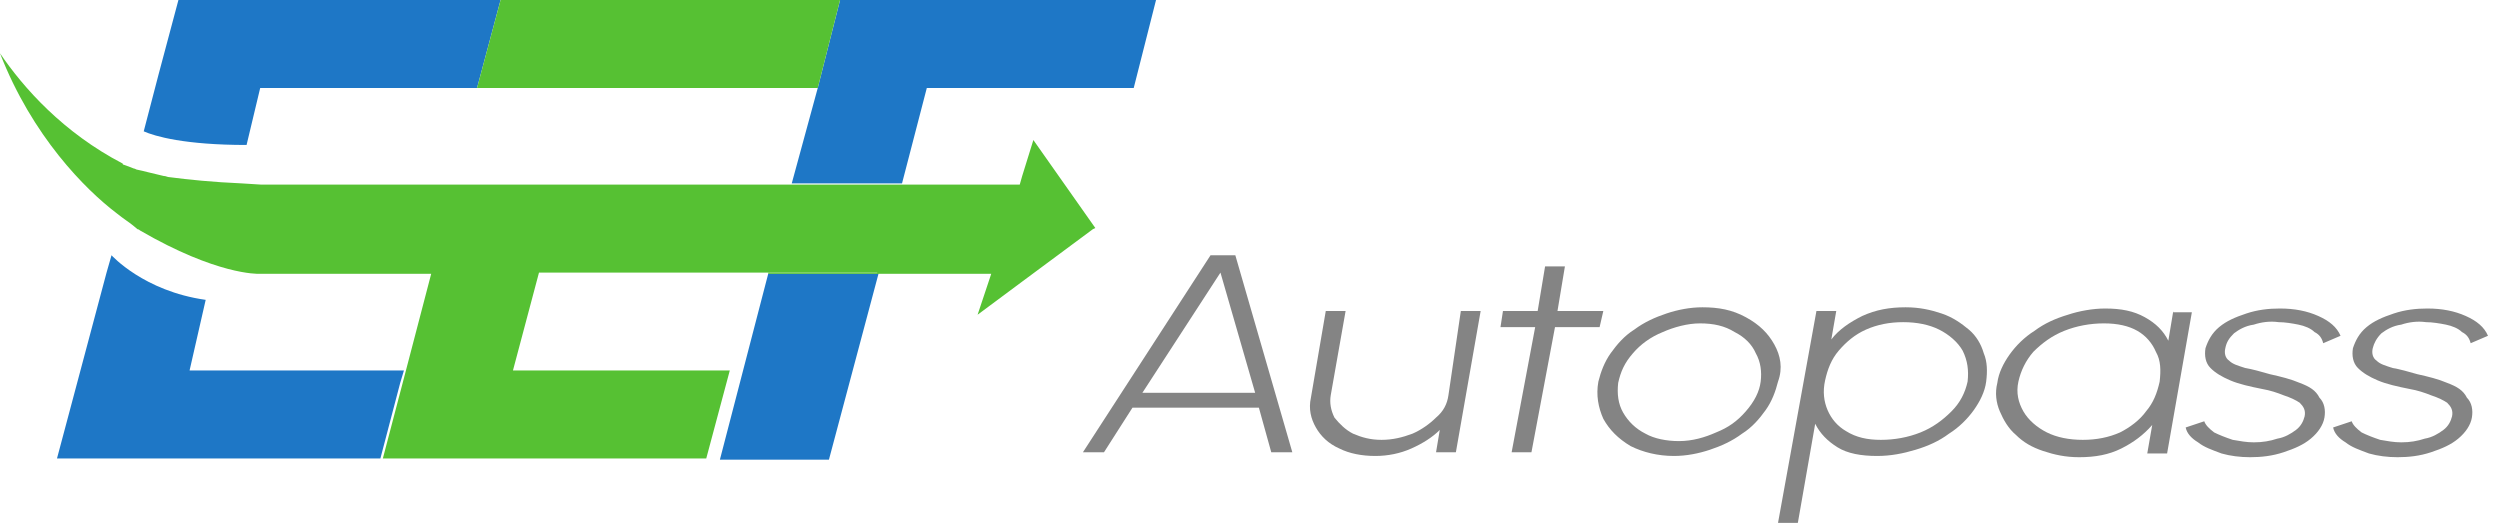
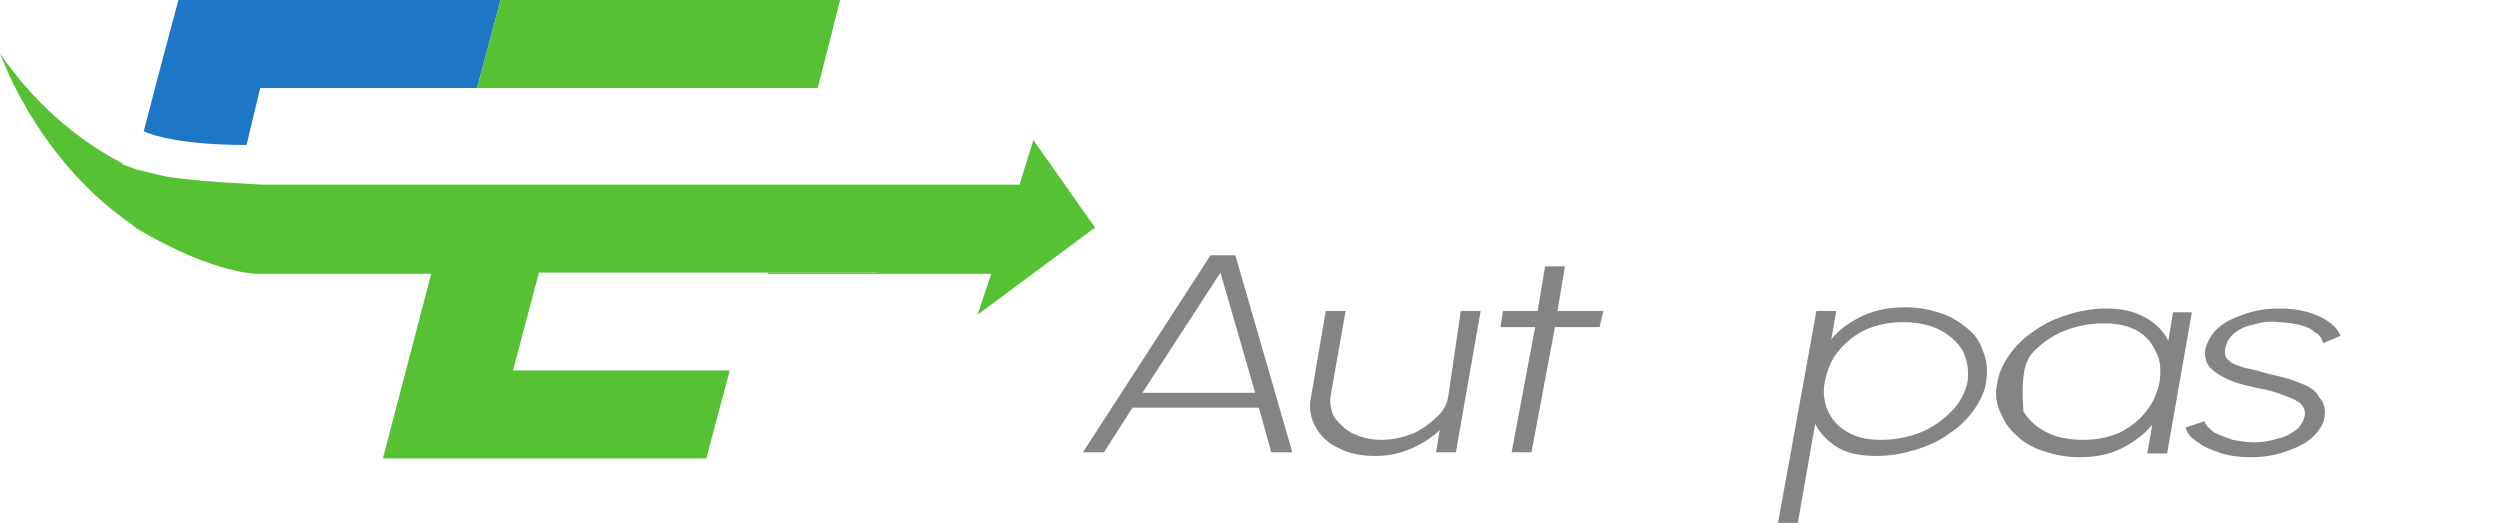
<svg xmlns="http://www.w3.org/2000/svg" width="153" height="32" viewBox="0 0 153 32" fill="none">
  <g clip-path="url(#clip0_599_11358)">
-     <path d="M69.991 0H69.156H68.322H67.488H66.654H58.237H51.412L50.047 5.384L48.455 11.223H55.204L56.721 5.384H56.796H65.213H66.047H66.882H67.716H68.55H69.384L70.749 0H69.991Z" fill="#1E77C6" />
-     <path d="M47.242 16.758H47.014L44.057 28.133H50.73L53.763 16.758H53.611H47.242Z" fill="#1E77C6" />
-     <path d="M11.602 22.673L12.588 18.351C8.796 17.82 6.825 15.621 6.825 15.621L6.521 16.683L3.488 28.057H23.28L24.493 23.431L24.721 22.673H11.602Z" fill="#1E77C6" />
    <path d="M10.92 0L9.706 4.55L8.796 8.038C9.479 8.341 11.299 8.872 15.09 8.872L15.924 5.384H29.195L30.635 0H10.92Z" fill="#1E77C6" />
    <path d="M53.384 16.683H47.014V16.758H47.242H53.611H53.763V16.683H53.384Z" fill="#56C133" />
    <path d="M51.412 0H30.635L29.194 5.384H50.047L51.412 0Z" fill="#56C133" />
    <path d="M63.242 8.569L62.559 10.768L62.408 11.299H16L14.787 11.223C13.043 11.147 11.526 10.995 10.389 10.844C10.237 10.844 10.161 10.768 10.009 10.768C9.327 10.616 8.796 10.464 8.417 10.389C8.341 10.389 8.265 10.313 8.19 10.313C7.81 10.161 7.583 10.085 7.583 10.085C7.583 10.085 7.507 10.085 7.507 10.009C3.867 8.114 1.441 5.384 0 3.261C1.972 8.341 5.232 11.602 7.128 13.043C7.431 13.27 7.507 13.346 7.735 13.498C7.962 13.649 8.341 13.953 8.417 14.028C8.493 14.028 8.569 14.104 8.569 14.104C13.27 16.834 15.773 16.758 15.848 16.758H26.389L24.645 23.431L23.431 28.057H43.223L44.663 22.673H31.393L32.986 16.683H53.687V16.758H60.663L60.588 16.986L59.829 19.261L62.483 17.289L66.882 14.028L67.033 13.953L63.242 8.569Z" fill="#56C133" />
    <path d="M74.085 15.621L66.275 27.678H67.564L69.308 24.948H77.043L77.801 27.678H79.09L75.602 15.621H74.085ZM69.915 24.038L74.692 16.683L76.815 24.038H69.915Z" fill="#848484" />
    <path d="M88.644 24.19C88.569 24.72 88.341 25.175 87.886 25.555C87.507 25.934 86.976 26.313 86.445 26.54C85.839 26.768 85.232 26.919 84.55 26.919C83.867 26.919 83.337 26.768 82.806 26.54C82.351 26.313 81.972 25.934 81.668 25.555C81.441 25.099 81.365 24.645 81.441 24.19L82.351 19.033H81.137L80.228 24.341C80.076 25.024 80.228 25.63 80.531 26.161C80.834 26.692 81.289 27.147 81.972 27.45C82.578 27.754 83.337 27.905 84.171 27.905C84.929 27.905 85.687 27.754 86.37 27.45C87.052 27.147 87.659 26.768 88.114 26.313L87.886 27.678H89.1L90.616 19.033H89.403L88.644 24.19Z" fill="#848484" />
    <path d="M98.123 19.033H95.318L95.773 16.303H94.559L94.105 19.033H91.981L91.83 20.019H93.953L92.512 27.678H93.725L95.166 20.019H97.896L98.123 19.033Z" fill="#848484" />
-     <path d="M108.588 21.081C108.208 20.398 107.678 19.867 106.843 19.412C106.009 18.957 105.175 18.806 104.189 18.806C103.431 18.806 102.673 18.957 101.99 19.185C101.308 19.412 100.625 19.716 100.019 20.171C99.412 20.55 98.957 21.081 98.578 21.611C98.199 22.142 97.971 22.749 97.82 23.355C97.668 24.19 97.82 24.948 98.123 25.63C98.502 26.313 99.033 26.844 99.791 27.299C100.55 27.678 101.46 27.905 102.445 27.905C103.204 27.905 103.962 27.754 104.644 27.526C105.327 27.299 106.009 26.995 106.616 26.54C107.223 26.161 107.678 25.63 108.057 25.099C108.436 24.569 108.663 23.962 108.815 23.355C109.118 22.521 108.967 21.763 108.588 21.081ZM107.753 23.355C107.678 23.962 107.374 24.569 106.843 25.175C106.313 25.782 105.782 26.161 105.024 26.465C104.341 26.768 103.583 26.995 102.749 26.995C101.99 26.995 101.232 26.844 100.701 26.54C100.095 26.237 99.64 25.782 99.336 25.251C99.033 24.72 98.957 24.114 99.033 23.431C99.185 22.749 99.412 22.218 99.943 21.611C100.398 21.081 101.005 20.626 101.763 20.322C102.445 20.019 103.279 19.791 104.038 19.791C104.872 19.791 105.554 19.943 106.161 20.322C106.768 20.626 107.223 21.081 107.45 21.611C107.753 22.142 107.829 22.749 107.753 23.355Z" fill="#848484" />
    <path d="M120.493 20.171C120.038 19.791 119.507 19.412 118.824 19.185C118.142 18.957 117.459 18.806 116.625 18.806C115.64 18.806 114.805 18.957 113.971 19.337C113.213 19.716 112.531 20.171 112.076 20.777L112.379 19.033H111.166L108.815 32H110.028L111.09 25.934C111.393 26.54 111.848 26.995 112.455 27.374C113.061 27.754 113.896 27.905 114.881 27.905C115.715 27.905 116.474 27.754 117.232 27.526C117.99 27.299 118.673 26.995 119.279 26.54C119.886 26.161 120.417 25.63 120.796 25.099C121.175 24.569 121.478 23.962 121.554 23.355C121.63 22.749 121.63 22.142 121.403 21.611C121.251 21.081 120.948 20.55 120.493 20.171ZM120.417 23.355C120.265 24.038 119.962 24.645 119.431 25.175C118.9 25.706 118.294 26.161 117.535 26.465C116.777 26.768 115.943 26.919 115.109 26.919C114.275 26.919 113.592 26.768 112.986 26.389C112.455 26.085 112.076 25.63 111.848 25.099C111.621 24.569 111.545 23.962 111.696 23.28C111.848 22.597 112.076 21.991 112.531 21.46C112.986 20.929 113.516 20.474 114.199 20.171C114.881 19.867 115.64 19.716 116.474 19.716C117.308 19.716 118.066 19.867 118.673 20.171C119.279 20.474 119.81 20.929 120.114 21.46C120.417 22.066 120.493 22.673 120.417 23.355Z" fill="#848484" />
-     <path d="M133.005 19.033L132.702 20.853C132.398 20.247 131.943 19.791 131.261 19.412C130.578 19.033 129.82 18.881 128.834 18.881C128.076 18.881 127.242 19.033 126.559 19.261C125.801 19.488 125.119 19.791 124.512 20.247C123.905 20.626 123.375 21.156 122.995 21.687C122.616 22.218 122.313 22.825 122.237 23.431C122.085 24.038 122.161 24.645 122.389 25.175C122.616 25.706 122.92 26.237 123.375 26.616C123.83 27.071 124.36 27.374 125.043 27.602C125.725 27.829 126.408 27.981 127.242 27.981C128.228 27.981 129.062 27.829 129.82 27.45C130.578 27.071 131.185 26.616 131.716 26.009L131.412 27.754H132.626L134.142 19.109H133.005V19.033ZM132.171 23.355C132.019 24.038 131.792 24.645 131.337 25.175C130.957 25.706 130.351 26.161 129.744 26.465C129.062 26.768 128.303 26.919 127.469 26.919C126.635 26.919 125.877 26.768 125.27 26.465C124.664 26.161 124.133 25.706 123.83 25.175C123.526 24.645 123.375 24.038 123.526 23.355C123.678 22.673 123.981 22.066 124.436 21.536C124.967 21.005 125.574 20.55 126.332 20.247C127.09 19.943 127.924 19.791 128.758 19.791C129.593 19.791 130.275 19.943 130.806 20.247C131.337 20.55 131.716 21.005 131.943 21.536C132.247 22.066 132.247 22.673 132.171 23.355Z" fill="#848484" />
+     <path d="M133.005 19.033L132.702 20.853C132.398 20.247 131.943 19.791 131.261 19.412C130.578 19.033 129.82 18.881 128.834 18.881C128.076 18.881 127.242 19.033 126.559 19.261C125.801 19.488 125.119 19.791 124.512 20.247C123.905 20.626 123.375 21.156 122.995 21.687C122.616 22.218 122.313 22.825 122.237 23.431C122.085 24.038 122.161 24.645 122.389 25.175C122.616 25.706 122.92 26.237 123.375 26.616C123.83 27.071 124.36 27.374 125.043 27.602C125.725 27.829 126.408 27.981 127.242 27.981C128.228 27.981 129.062 27.829 129.82 27.45C130.578 27.071 131.185 26.616 131.716 26.009L131.412 27.754H132.626L134.142 19.109H133.005V19.033ZM132.171 23.355C132.019 24.038 131.792 24.645 131.337 25.175C130.957 25.706 130.351 26.161 129.744 26.465C129.062 26.768 128.303 26.919 127.469 26.919C126.635 26.919 125.877 26.768 125.27 26.465C124.664 26.161 124.133 25.706 123.83 25.175C123.678 22.673 123.981 22.066 124.436 21.536C124.967 21.005 125.574 20.55 126.332 20.247C127.09 19.943 127.924 19.791 128.758 19.791C129.593 19.791 130.275 19.943 130.806 20.247C131.337 20.55 131.716 21.005 131.943 21.536C132.247 22.066 132.247 22.673 132.171 23.355Z" fill="#848484" />
    <path d="M140.739 23.431C140.209 23.204 139.602 23.052 138.92 22.901C138.389 22.749 137.858 22.597 137.403 22.521C136.948 22.37 136.645 22.294 136.417 22.066C136.19 21.915 136.114 21.611 136.19 21.308C136.266 20.929 136.417 20.701 136.721 20.398C137.024 20.171 137.403 19.943 137.934 19.867C138.389 19.716 138.92 19.64 139.45 19.716C139.83 19.716 140.285 19.791 140.664 19.867C141.043 19.943 141.422 20.095 141.649 20.322C141.953 20.474 142.104 20.701 142.18 21.005L143.242 20.55C143.014 20.019 142.559 19.64 141.877 19.337C141.194 19.033 140.436 18.881 139.526 18.881C138.844 18.881 138.161 18.957 137.479 19.185C136.796 19.412 136.266 19.64 135.811 20.019C135.356 20.398 135.128 20.853 134.976 21.308C134.901 21.763 134.976 22.218 135.28 22.521C135.583 22.825 135.962 23.052 136.493 23.28C137.024 23.507 137.706 23.659 138.465 23.81C138.92 23.886 139.375 24.038 139.754 24.19C140.209 24.341 140.512 24.493 140.739 24.645C140.967 24.872 141.119 25.099 141.043 25.479C140.967 25.782 140.815 26.085 140.512 26.313C140.209 26.54 139.83 26.768 139.375 26.844C138.92 26.995 138.465 27.071 137.934 27.071C137.479 27.071 137.1 26.995 136.645 26.919C136.19 26.768 135.811 26.616 135.507 26.465C135.204 26.237 134.976 26.009 134.901 25.782L133.763 26.161C133.839 26.54 134.142 26.844 134.521 27.071C134.901 27.374 135.356 27.526 135.962 27.754C136.493 27.905 137.1 27.981 137.706 27.981C138.389 27.981 139.071 27.905 139.754 27.678C140.436 27.45 140.967 27.223 141.422 26.844C141.877 26.465 142.18 26.009 142.256 25.555C142.332 25.099 142.256 24.645 141.953 24.341C141.725 23.886 141.346 23.659 140.739 23.431Z" fill="#848484" />
-     <path d="M149.763 23.431C149.232 23.204 148.625 23.052 147.943 22.901C147.412 22.749 146.881 22.597 146.426 22.521C145.971 22.37 145.668 22.294 145.441 22.066C145.213 21.915 145.137 21.611 145.213 21.308C145.289 21.005 145.441 20.701 145.744 20.398C146.047 20.171 146.426 19.943 146.957 19.867C147.412 19.716 147.943 19.64 148.474 19.716C148.853 19.716 149.308 19.791 149.687 19.867C150.066 19.943 150.445 20.095 150.673 20.322C150.976 20.474 151.128 20.701 151.204 21.005L152.265 20.55C152.038 20.019 151.583 19.64 150.9 19.337C150.218 19.033 149.46 18.881 148.55 18.881C147.867 18.881 147.185 18.957 146.502 19.185C145.82 19.412 145.289 19.64 144.834 20.019C144.379 20.398 144.152 20.853 144 21.308C143.924 21.763 144 22.218 144.303 22.521C144.607 22.825 144.986 23.052 145.516 23.28C146.047 23.507 146.73 23.659 147.488 23.81C147.943 23.886 148.398 24.038 148.777 24.19C149.232 24.341 149.535 24.493 149.763 24.645C149.99 24.872 150.142 25.099 150.066 25.479C149.99 25.782 149.839 26.085 149.535 26.313C149.232 26.54 148.853 26.768 148.398 26.844C147.943 26.995 147.488 27.071 146.957 27.071C146.502 27.071 146.123 26.995 145.668 26.919C145.213 26.768 144.834 26.616 144.531 26.465C144.227 26.237 144 26.009 143.924 25.782L142.787 26.161C142.862 26.54 143.166 26.844 143.545 27.071C143.924 27.374 144.379 27.526 144.986 27.754C145.516 27.905 146.123 27.981 146.73 27.981C147.412 27.981 148.095 27.905 148.777 27.678C149.46 27.45 149.99 27.223 150.445 26.844C150.9 26.465 151.204 26.009 151.28 25.555C151.355 25.099 151.28 24.645 150.976 24.341C150.749 23.886 150.37 23.659 149.763 23.431Z" fill="#848484" />
  </g>
  <defs>
    <clipPath id="clip0_599_11358">
      <rect width="152.265" height="32" fill="white" />
    </clipPath>
  </defs>
</svg>